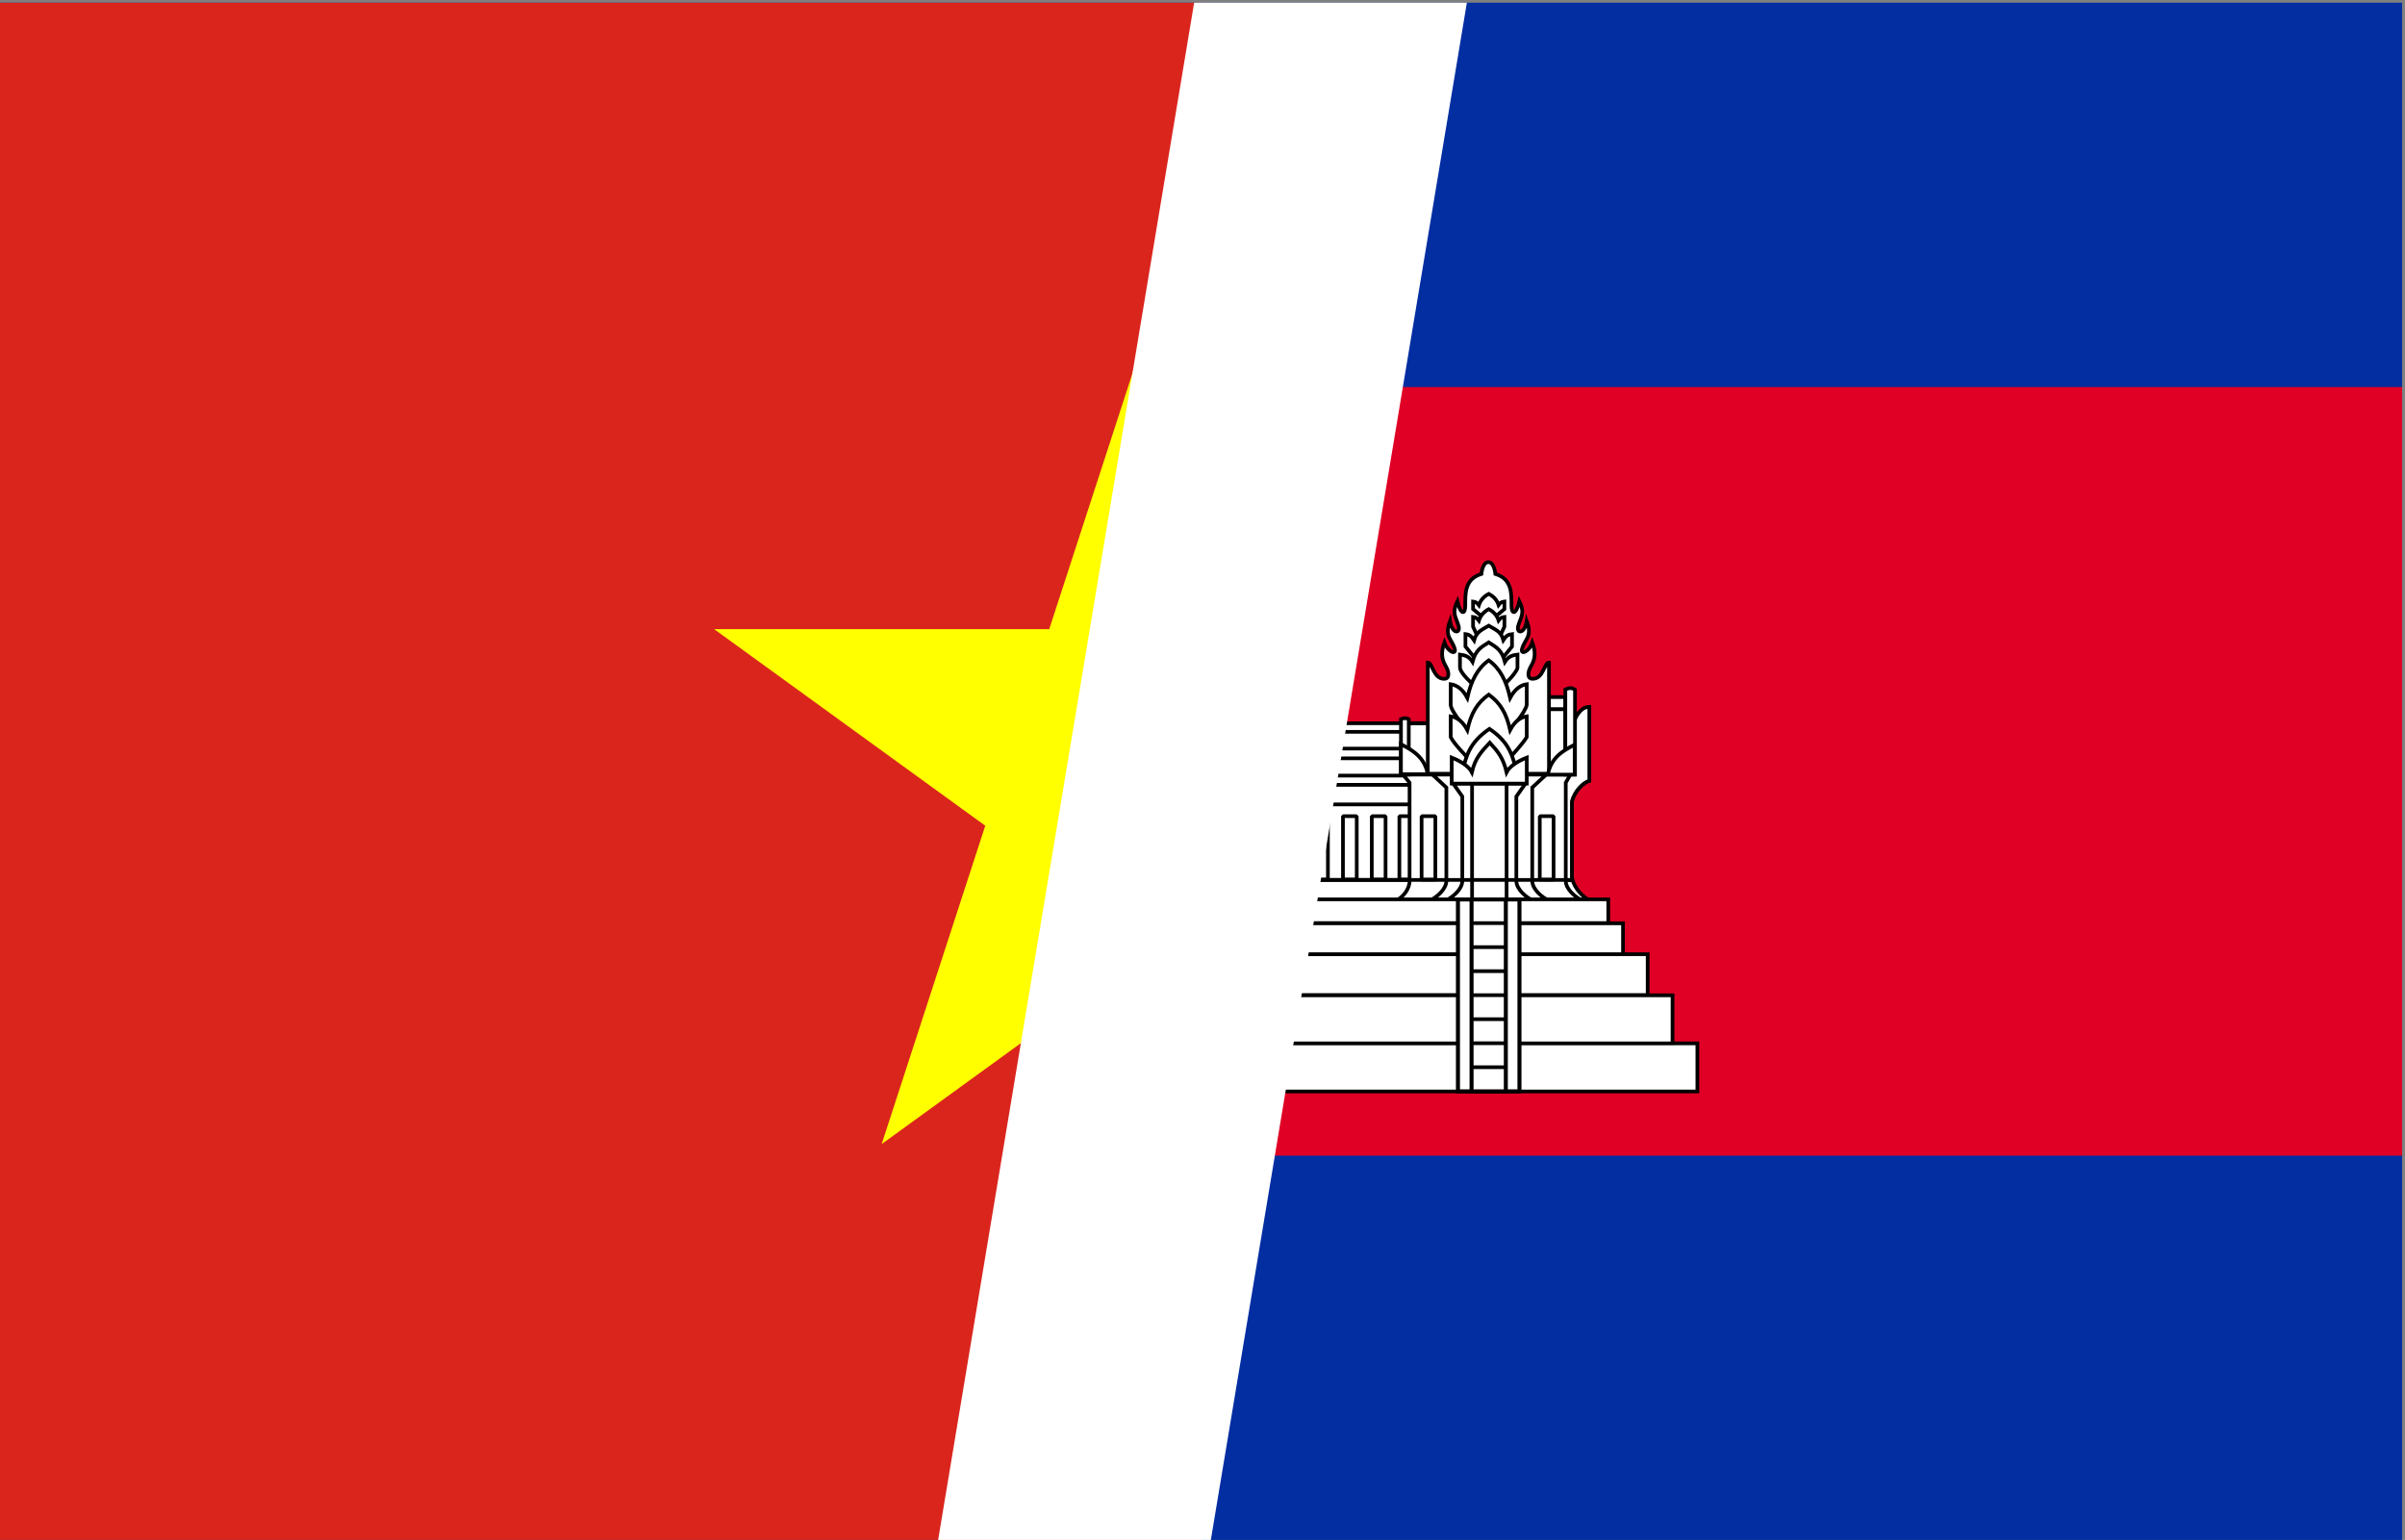
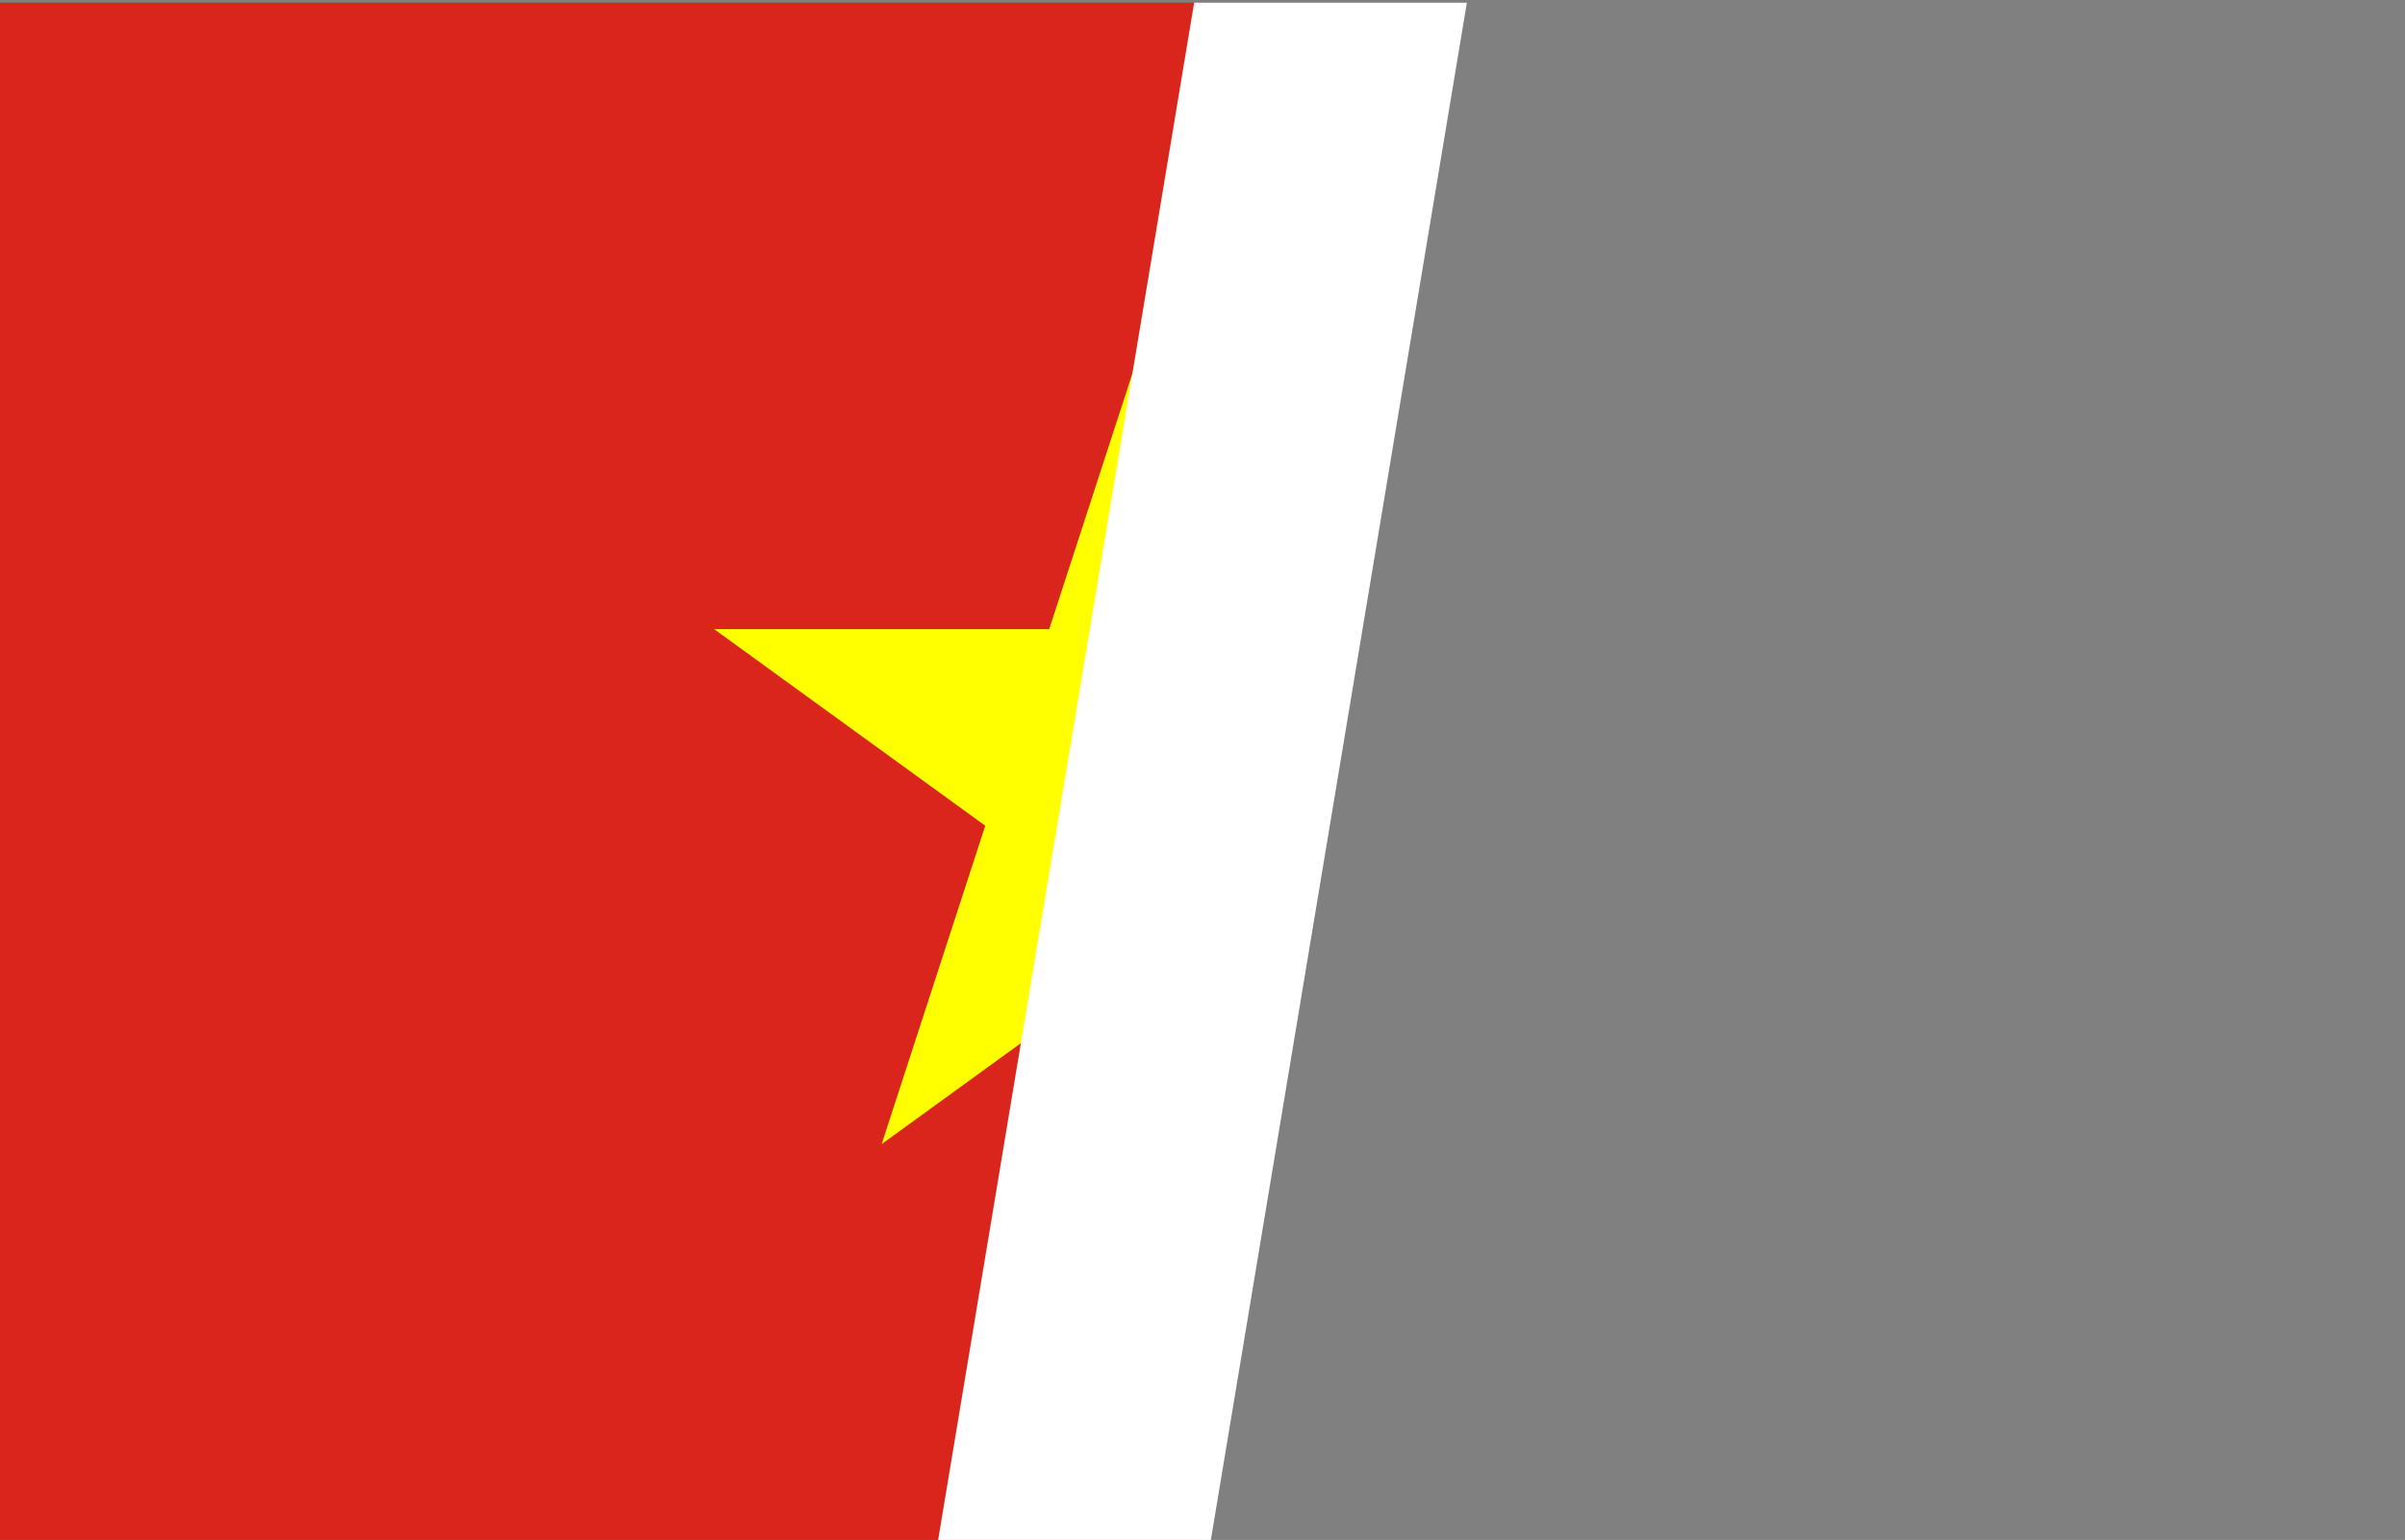
<svg xmlns="http://www.w3.org/2000/svg" width="887" height="568" overflow="hidden">
  <rect width="100%" height="100%" fill="#808080" stroke="none" />
  <defs>
    <clipPath id="clip0">
      <rect x="2021" y="2078" width="887" height="568" />
    </clipPath>
    <clipPath id="clip1">
      <rect x="2021" y="2079" width="886" height="567" />
    </clipPath>
    <clipPath id="clip2">
      <rect x="2021" y="2079" width="886" height="567" />
    </clipPath>
    <clipPath id="clip3">
-       <rect x="2021" y="2079" width="886" height="567" />
-     </clipPath>
+       </clipPath>
    <clipPath id="clip4">
      <rect x="2021" y="2079" width="443" height="567" />
    </clipPath>
    <clipPath id="clip5">
      <rect x="2021" y="2079" width="443" height="567" />
    </clipPath>
    <clipPath id="clip6">
      <rect x="2021" y="2079" width="851" height="567" />
    </clipPath>
  </defs>
  <g clip-path="url(#clip0)" transform="translate(-2021 -2078)">
    <g clip-path="url(#clip1)">
      <g clip-path="url(#clip2)">
        <g clip-path="url(#clip3)">
          <path d="M0 0 885.938 0 885.938 567 0 567Z" fill="#032EA1" transform="matrix(1 0 0 1 2021 2079)" />
          <path d="M0 141.75 885.938 141.75 885.938 425.25 0 425.25Z" fill="#E00025" transform="matrix(1 0 0 1 2021 2079)" />
          <path d="M197.061 883.755 358.372 883.755 358.372 945.824 197.061 945.824Z" stroke="#000000" stroke-width="1.361" stroke-linejoin="bevel" fill="#FFFFFF" transform="matrix(1 0 0 1 2187.06 1461.02)" />
          <path d="M350.052 918.03 355.135 918.03 355.135 941.411 350.052 941.411ZM197.061 906.477 358.372 906.477 358.372 913.692 197.061 913.692ZM197.061 896.696 358.372 896.696 358.372 903.061 197.061 903.061Z" stroke="#000000" stroke-width="1.361" stroke-linejoin="bevel" fill="#FFFFFF" transform="matrix(1 0 0 1 2187.06 1461.02)" />
          <path d="M197.061 886.93 358.372 886.93 358.372 893.102 197.061 893.102Z" stroke="#000000" stroke-width="1.34" stroke-linejoin="bevel" fill="#FFFFFF" transform="matrix(1 0 0 1 2187.06 1461.02)" />
          <path d="M239.529 918.03 244.612 918.03 244.612 941.411 239.529 941.411ZM308.972 918.03 314.056 918.03 314.056 941.411 308.972 941.411ZM198.337 918.03 203.42 918.03 203.42 941.411 198.337 941.411ZM208.302 918.03 213.385 918.03 213.385 941.411 208.302 941.411ZM218.933 918.03 224.016 918.03 224.016 941.411 218.933 941.411ZM229.564 918.03 234.647 918.03 234.647 941.411 229.564 941.411ZM318.611 918.03 323.695 918.03 323.695 941.411 318.611 941.411ZM329.243 918.03 334.326 918.03 334.326 941.411 329.243 941.411ZM339.874 918.03 344.957 918.03 344.957 941.411 339.874 941.411Z" stroke="#000000" stroke-width="1.361" stroke-linejoin="bevel" fill="#FFFFFF" transform="matrix(1 0 0 1 2187.06 1461.02)" />
          <path d="M133.968 949.087C136.463 947.816 139.308 944.857 140.239 941.546L413.916 941.546C414.847 944.857 417.693 947.816 420.188 949.087Z" stroke="#000000" stroke-width="1.361" fill="#FFFFFF" transform="matrix(1 0 0 1 2187.06 1461.02)" />
          <path d="M273.578 789.264C273.578 789.264 273.373 783.435 276.767 783.371 280.163 783.434 279.956 789.264 279.956 789.264ZM255.873 866.575 255.873 858.727C255.76 854.804 251.961 854.52 251.85 851.66 251.85 851.66 251.36 847.369 252.491 845.411 254.027 851.148 256.823 850.095 256.823 847.736 256.823 845.676 255.239 843.761 251.992 838.763 250.954 837.164 251.595 832.158 253.051 830.367 253.613 834.719 254.258 836.803 256.127 836.803 257.268 836.803 258.199 836.06 258.199 833.88 258.199 831.106 256.321 829.705 255.397 827.182 254.319 824.237 255.062 821.234 256.851 819.556 257.619 823.851 257.39 825.562 259.299 825.562 263.145 824.346 259.299 818.778 258.477 817.373 257.533 815.736 259.748 812.468 259.748 812.468 260.972 816.282 261.364 816.593 262.683 816.239 264.347 815.793 264.133 813.325 262.101 811.33 260.82 810.069 260.956 808.195 262.332 806.689 263.715 809.39 265.484 809.227 265.654 807.622L264.542 801.396 289.001 801.396 287.788 807.421C287.441 809.143 289.767 809.519 291.213 806.691 292.59 808.196 292.725 810.071 291.444 811.332 289.414 813.326 289.198 815.794 290.862 816.24 292.181 816.595 292.575 816.283 293.797 812.47 293.797 812.47 295.785 814.695 295.068 817.374 294.246 818.778 290.4 824.349 294.246 825.563 296.154 825.563 295.926 823.851 296.693 819.557 298.483 821.236 299.224 824.238 298.147 827.184 297.226 829.707 295.346 831.107 295.346 833.881 295.346 836.061 296.277 836.804 297.416 836.804 299.287 836.804 299.932 834.72 300.496 830.369 301.949 832.159 302.591 837.166 301.553 838.763 298.307 843.761 296.722 845.676 296.722 847.736 296.722 850.095 299.515 851.148 301.054 845.411 302.184 847.367 301.692 851.66 301.692 851.66 301.582 854.52 297.783 854.804 297.671 858.727L297.671 866.575ZM266.107 801.341 265.545 796.911 287.995 796.911 287.434 801.341ZM267.61 796.819 267.128 793.176 286.41 793.176 285.928 796.819ZM270.672 793.049 270.35 789.406 283.19 789.406 282.869 793.049ZM317.477 949.087C314.604 947.982 310.423 944.948 310.423 941.9L310.423 907.459 314.162 902.699 239.353 902.699 242.94 907.462 242.94 941.902C242.94 944.949 240.066 947.983 237.195 949.089Z" stroke="#000000" stroke-width="1.361" fill="#FFFFFF" transform="matrix(1 0 0 1 2187.06 1461.02)" />
          <path d="M252.655 918.03 257.738 918.03 257.738 941.411 252.655 941.411ZM295.634 918.03 300.717 918.03 300.717 941.411 295.634 941.411Z" stroke="#000000" stroke-width="1.361" stroke-linejoin="bevel" fill="#FFFFFF" transform="matrix(1 0 0 1 2187.06 1461.02)" />
          <path d="M238.012 863.498 238.012 902.701 314.59 902.701 314.59 894.257 314.701 863.497C311.571 864.727 311.021 867.565 311.021 867.565L311.021 884.261 241.918 884.261 241.918 867.567C241.918 867.567 241.147 864.729 238.014 863.498Z" stroke="#000000" stroke-width="1.361" fill="#FFFFFF" transform="matrix(1 0 0 1 2187.06 1461.02)" />
          <path d="M304.196 949.087C301.692 947.982 296.241 944.948 296.241 941.9L296.241 903.359C296.776 901.207 299.694 899.937 301.57 898.599L250.793 898.599C253.209 899.877 255.904 900.94 256.867 903.361L256.867 941.903C256.867 944.951 252.557 947.984 250.054 949.09Z" stroke="#000000" stroke-width="1.361" fill="#FFFFFF" transform="matrix(1 0 0 1 2187.06 1461.02)" />
          <path d="M311.014 899.007 311.014 871.242 304.054 871.242 304.054 868.535 248.998 868.535 248.998 871.242 242.038 871.242 242.038 899.007ZM293.224 949.087C290.772 947.982 287.2 944.948 287.2 941.9L287.2 908.995 289.215 906.004 264.14 906.004 266.153 908.995 266.153 941.902C266.153 944.952 262.581 947.983 260.128 949.089Z" stroke="#000000" stroke-width="1.361" fill="#FFFFFF" transform="matrix(1 0 0 1 2187.06 1461.02)" />
          <path d="M270.331 906.009 283.041 906.009 283.041 949.069 270.331 949.069Z" stroke="#000000" stroke-width="1.391" fill="#FFFFFF" transform="matrix(1 0 0 1 2187.06 1461.02)" />
          <path d="M289.709 896.54C289.737 893.705 297.984 893.578 302.228 891.161L251.266 891.161C255.51 893.576 263.563 893.775 263.563 896.54L265.288 902.043 286.385 902.891Z" stroke="#000000" stroke-width="1.361" stroke-linejoin="bevel" fill="#FFFFFF" transform="matrix(1 0 0 1 2187.06 1461.02)" />
          <path d="M299.674 866.575C299.674 859.629 299.964 856.955 302.098 856.955L302.098 879.04C296.867 880.939 293.132 887.616 293.132 887.616L260.232 887.616C260.232 887.616 256.497 880.939 251.265 879.04L251.265 856.955C253.894 856.955 253.911 859.751 253.911 866.575ZM302.098 863.725C302.098 855.762 308.972 854.866 308.972 854.866L308.972 861.953C306.357 861.84 305.094 864.19 305.094 867.686 305.094 871.181 307.202 871.238 307.202 871.238L307.202 891.352 302.099 891.352Z" stroke="#000000" stroke-width="1.361" fill="#FFFFFF" transform="matrix(1 0 0 1 2187.06 1461.02)" />
          <path d="M251.294 863.725C251.294 855.762 244.42 854.866 244.42 854.866L244.42 861.953C247.035 861.84 248.298 864.19 248.298 867.686 248.298 871.181 246.19 871.238 246.19 871.238L246.19 891.352 251.293 891.352Z" stroke="#000000" stroke-width="1.361" fill="#FFFFFF" transform="matrix(1 0 0 1 2187.06 1461.02)" />
          <path d="M264.846 808.854 289.125 808.854M261.968 816.437 291.622 816.437M259.091 825.637 294.392 825.637M256.086 836.878 297.953 836.878M255.122 849.692 298.251 849.692" stroke="#000000" stroke-width="1.134" fill="none" transform="matrix(1 0 0 1 2187.06 1461.02)" />
          <path d="M242.038 891.494 311.014 891.494M263.924 891.508 289.49 891.508 289.49 900.906 263.924 900.906Z" stroke="#000000" stroke-width="1.361" fill="none" transform="matrix(1 0 0 1 2187.06 1461.02)" />
-           <path d="M260.721 870.685C264.959 875.774 264.566 884.407 264.52 889.495L289.102 889.495C289.052 884.407 288.66 875.774 292.898 870.685ZM274.541 812.383 271.173 810.648 271.173 805.691C272.548 806.103 274.096 806.273 274.247 808.467 274.726 805.334 275.59 805.487 276.95 804.267 278.306 805.486 279.171 805.334 279.65 808.467 279.802 806.273 281.347 806.104 282.726 805.689L282.726 810.647 279.355 812.382Z" stroke="#000000" stroke-width="1.361" fill="#FFFFFF" transform="matrix(1 0 0 1 2187.06 1461.02)" />
          <path d="M274.315 820.52 268.721 816.674 268.721 812.106C270.682 812.559 272.883 812.744 273.098 815.153 273.782 811.717 275.012 809.943 276.947 808.604 278.882 809.943 280.112 811.717 280.795 815.153 281.011 812.744 283.212 812.559 285.176 812.106L285.176 816.674 279.579 820.52Z" stroke="#000000" stroke-width="1.361" fill="#FFFFFF" transform="matrix(1 0 0 1 2187.06 1461.02)" />
          <path d="M273.918 833.206 267.485 827.558 267.485 820.844C269.739 821.511 272.272 821.783 272.52 825.318 273.304 820.272 274.72 817.664 276.943 815.698 279.168 817.664 280.586 820.27 281.37 825.317 281.618 821.781 284.148 821.509 286.402 820.842L286.402 827.554 279.972 833.202ZM285.782 840.705 279.965 848.751 273.379 848.751 267.562 840.705ZM264.208 854.214C267.118 855.804 268.191 858.972 268.503 864.92L284.875 864.92C285.187 858.972 286.26 855.806 289.17 854.214Z" stroke="#000000" stroke-width="1.361" fill="#FFFFFF" transform="matrix(1 0 0 1 2187.06 1461.02)" />
          <path d="M289.411 840.705 289.411 832.622C286.647 833.384 284.857 835.018 284.059 837.241 284.059 834.557 280.529 828.371 276.678 825.291 272.816 828.739 269.226 834.335 269.298 837.241 268.642 835.126 266.711 833.385 263.947 832.622L263.947 840.705Z" stroke="#000000" stroke-width="1.361" stroke-linejoin="bevel" fill="#FFFFFF" transform="matrix(1 0 0 1 2187.06 1461.02)" />
          <path d="M290.644 854.214 290.644 846.131C287.614 846.893 285.652 848.527 284.776 850.75 284.776 848.066 280.906 841.879 276.686 838.8 272.453 842.247 268.517 847.844 268.596 850.75 267.876 848.635 265.759 846.894 262.728 846.131L262.728 854.214Z" stroke="#000000" stroke-width="1.361" stroke-linejoin="bevel" fill="#FFFFFF" transform="matrix(1 0 0 1 2187.06 1461.02)" />
          <path d="M294.046 870.799 294.046 861.476C290.276 862.45 287.934 865.236 286.746 866.862 286.746 861.816 281.048 854.119 276.682 851.599 272.203 854.185 266.618 862.138 266.618 866.862 265.399 865.246 263.088 862.45 259.317 861.476L259.317 870.799Z" stroke="#000000" stroke-width="1.361" stroke-linejoin="bevel" fill="#FFFFFF" transform="matrix(1 0 0 1 2187.06 1461.02)" />
          <path d="M292.005 891.494 292.005 881.909C288.68 883.213 287.684 886.417 286.638 888.595 287.049 878.871 281.164 868.424 276.682 865.774 272.198 868.424 266.202 879.098 266.725 888.595 265.651 886.431 264.684 883.213 261.359 881.909L261.359 891.494Z" stroke="#000000" stroke-width="1.361" stroke-linejoin="bevel" fill="#FFFFFF" transform="matrix(1 0 0 1 2187.06 1461.02)" />
          <path d="M289.68 906.009 289.68 896.424C286.196 897.253 285.981 898.536 284.872 900.685 285.283 894.878 281.172 888.254 276.689 885.603 272.205 888.254 268.093 894.879 268.504 900.685 267.399 898.538 267.261 897.255 263.699 896.424L263.699 906.009Z" stroke="#000000" stroke-width="1.361" fill="#FFFFFF" transform="matrix(1 0 0 1 2187.06 1461.02)" />
-           <path d="M140.24 941.546 140.24 912.572C139.291 908.883 136.158 905.62 133.805 904.966L133.805 879.46 139.106 882.329 145.162 908.992 145.162 941.546Z" stroke="#000000" stroke-width="1.361" fill="#FFFFFF" transform="matrix(1 0 0 1 2187.06 1461.02)" />
          <path d="M140.24 941.659 140.24 912.572C139.291 908.884 136.158 905.621 133.805 904.967L133.805 877.69C137.363 877.69 139.106 882.33 139.106 882.33L145.162 908.993 145.162 941.435Z" stroke="#000000" stroke-width="1.361" fill="#FFFFFF" transform="matrix(1 0 0 1 2187.06 1461.02)" />
          <path d="M136.47 949.087C138.922 947.982 142.494 944.948 142.494 941.9L142.494 905.688 140.812 902.699 202.505 902.699 200.099 905.688 200.099 941.9C200.099 944.948 202.551 947.982 205.003 949.087Z" stroke="#000000" stroke-width="1.361" fill="#FFFFFF" transform="matrix(1 0 0 1 2187.06 1461.02)" />
          <path d="M192.553 949.087C190.101 947.982 186.529 944.948 186.529 941.9L186.529 907.459 191.66 902.697 149.719 902.699 154.851 907.459 154.851 941.9C154.851 944.948 151.278 947.982 148.826 949.087Z" stroke="#000000" stroke-width="1.361" fill="#FFFFFF" transform="matrix(1 0 0 1 2187.06 1461.02)" />
          <path d="M186.671 949.087C184.218 947.982 180.646 944.948 180.646 941.9L180.646 910.765 184.006 906.002 157.36 906.002 160.719 910.765 160.719 941.9C160.719 944.948 157.147 947.982 154.695 949.087Z" stroke="#000000" stroke-width="1.361" fill="#FFFFFF" transform="matrix(1 0 0 1 2187.06 1461.02)" />
          <path d="M164.317 906.009 177.049 906.009 177.049 949.091 164.317 949.091Z" stroke="#000000" stroke-width="1.361" fill="#FFFFFF" transform="matrix(1 0 0 1 2187.06 1461.02)" />
          <path d="M146.995 918.03 152.078 918.03 152.078 941.411 146.995 941.411ZM190.583 918.03 195.666 918.03 195.666 941.411 190.583 941.411ZM142.657 878.595 148.781 878.595 148.781 902.565 142.657 902.565ZM142.657 874.087 148.745 874.087 148.745 878.538 142.657 878.538Z" stroke="#000000" stroke-width="1.361" stroke-linejoin="bevel" fill="#FFFFFF" transform="matrix(1 0 0 1 2187.06 1461.02)" />
          <path d="M193.021 883.755 201.753 883.755 201.753 902.259 193.021 902.259Z" stroke="#000000" stroke-width="1.466" stroke-linejoin="bevel" fill="#FFFFFF" transform="matrix(1 0 0 1 2187.06 1461.02)" />
-           <path d="M148.682 902.38 148.682 861.358C150.428 861.358 150.697 867.368 154.706 867.368 156.79 867.368 156.569 864.879 155.398 862.851 154.36 861.053 153.077 858.573 154.821 853.949 156.017 857.487 159.233 858.61 158.64 856.391 157.619 852.581 154.678 851.954 156.882 846.041 157.65 850.973 160.814 850.757 160.046 847.889 159.181 844.657 157.391 843.333 159.598 838.777 160.835 843.951 162.506 843.646 162.506 840.436 162.506 835.693 162.325 830.576 168.464 828.678 168.464 828.678 168.819 824.329 171.033 824.329 173.247 824.329 173.603 828.678 173.603 828.678 179.74 830.577 179.559 835.694 179.559 840.437 179.559 843.648 181.232 843.953 182.468 838.779 184.676 843.335 182.886 844.659 182.021 847.89 181.25 850.758 184.417 850.976 185.182 846.042 187.388 851.956 184.448 852.582 183.424 856.393 182.832 858.611 186.047 857.488 187.243 853.952 188.987 858.573 187.704 861.053 186.666 862.854 185.495 864.881 185.273 867.371 187.361 867.371 191.367 867.371 191.636 861.361 193.382 861.361L193.382 902.383ZM139.091 871.394 139.091 902.692 142.649 902.692 142.649 871.315C141.367 870.667 140.162 870.568 139.091 871.394Z" stroke="#000000" stroke-width="1.361" fill="#FFFFFF" transform="matrix(1 0 0 1 2187.06 1461.02)" />
+           <path d="M148.682 902.38 148.682 861.358C150.428 861.358 150.697 867.368 154.706 867.368 156.79 867.368 156.569 864.879 155.398 862.851 154.36 861.053 153.077 858.573 154.821 853.949 156.017 857.487 159.233 858.61 158.64 856.391 157.619 852.581 154.678 851.954 156.882 846.041 157.65 850.973 160.814 850.757 160.046 847.889 159.181 844.657 157.391 843.333 159.598 838.777 160.835 843.951 162.506 843.646 162.506 840.436 162.506 835.693 162.325 830.576 168.464 828.678 168.464 828.678 168.819 824.329 171.033 824.329 173.247 824.329 173.603 828.678 173.603 828.678 179.74 830.577 179.559 835.694 179.559 840.437 179.559 843.648 181.232 843.953 182.468 838.779 184.676 843.335 182.886 844.659 182.021 847.89 181.25 850.758 184.417 850.976 185.182 846.042 187.388 851.956 184.448 852.582 183.424 856.393 182.832 858.611 186.047 857.488 187.243 853.952 188.987 858.573 187.704 861.053 186.666 862.854 185.495 864.881 185.273 867.371 187.361 867.371 191.367 867.371 191.636 861.361 193.382 861.361L193.382 902.383ZC141.367 870.667 140.162 870.568 139.091 871.394Z" stroke="#000000" stroke-width="1.361" fill="#FFFFFF" transform="matrix(1 0 0 1 2187.06 1461.02)" />
          <path d="M139.203 891.65C143.614 893.904 147.984 896.516 149.09 902.697L139.203 902.697ZM200.392 882.28 200.392 902.702 203.277 902.702 203.277 882.229C202.376 881.807 201.146 881.74 200.392 882.28Z" stroke="#000000" stroke-width="1.361" fill="#FFFFFF" transform="matrix(1 0 0 1 2187.06 1461.02)" />
          <path d="M203.284 891.494C198.872 893.748 194.502 896.36 193.397 902.541L203.284 902.541Z" stroke="#000000" stroke-width="1.361" fill="#FFFFFF" transform="matrix(1 0 0 1 2187.06 1461.02)" />
          <path d="M174.112 843.795 176.683 841.634 176.683 838.865C175.742 838.957 175.229 839.281 174.534 840.192 173.943 838.356 172.643 836.925 170.902 836.034 169.159 836.925 167.86 838.292 167.269 840.127 166.575 839.215 166.062 838.957 165.12 838.865L165.12 841.634 167.693 843.795Z" stroke="#000000" stroke-width="1.361" fill="#FFFFFF" transform="matrix(1 0 0 1 2187.06 1461.02)" />
          <path d="M175.487 850.727 176.681 848.14 176.681 844.539C175.74 844.634 175.227 844.962 174.533 845.886 173.941 844.025 172.642 842.572 170.901 841.67 169.157 842.573 167.859 843.961 167.268 845.821 166.573 844.899 166.06 844.636 165.119 844.542L165.119 848.143 166.315 850.728Z" stroke="#000000" stroke-width="1.361" fill="#FFFFFF" transform="matrix(1 0 0 1 2187.06 1461.02)" />
          <path d="M175.671 860.125 179.491 855.466 179.491 850.869C178.093 851.024 177.331 851.582 176.299 853.145 175.42 849.995 173.492 849.307 170.904 847.778 168.317 849.307 166.386 849.883 165.509 853.033 164.477 851.47 163.714 851.026 162.319 850.869L162.319 855.466 166.137 860.125Z" stroke="#000000" stroke-width="1.361" fill="#FFFFFF" transform="matrix(1 0 0 1 2187.06 1461.02)" />
          <path d="M176.791 869.353C176.791 869.353 181.242 865.469 181.507 863.337L181.507 858.422C179.782 858.624 178.15 859.072 176.876 861.09 175.791 857.022 174.097 855.888 170.905 853.915 167.712 855.888 166.019 857.022 164.935 861.09 163.659 859.07 162.029 858.624 160.304 858.421L160.304 863.334C160.865 865.466 165.018 869.35 165.018 869.35Z" stroke="#000000" stroke-width="1.361" fill="#FFFFFF" transform="matrix(1 0 0 1 2187.06 1461.02)" />
          <path d="M178.69 886.391C178.69 886.391 184.785 879.644 184.927 877.013L184.927 869.35C182.645 869.666 180.487 871.235 178.803 874.382 177.369 868.04 175.132 863.618 170.908 860.542 166.684 863.618 164.444 868.04 163.012 874.383 161.326 871.234 159.167 869.663 156.886 869.349L156.886 877.012C157.323 879.641 163.123 886.39 163.123 886.39Z" stroke="#000000" stroke-width="1.361" fill="#FFFFFF" transform="matrix(1 0 0 1 2187.06 1461.02)" />
          <path d="M178.69 896.47C178.69 896.47 183.901 891.165 184.927 888.863L184.927 881.2C182.645 881.516 180.487 883.085 178.803 886.232 177.369 879.89 175.132 876.259 170.908 873.183 166.684 876.259 164.444 879.89 163.012 886.234 161.326 883.083 159.167 881.514 156.886 881.199L156.886 888.862C158.209 891.164 163.123 896.468 163.123 896.468Z" stroke="#000000" stroke-width="1.361" fill="#FFFFFF" transform="matrix(1 0 0 1 2187.06 1461.02)" />
          <path d="M180.788 902.324C179.267 895.707 177.959 890.799 170.634 885.824 163.31 890.799 162.002 895.707 160.481 902.324Z" stroke="#000000" stroke-width="1.361" fill="#FFFFFF" transform="matrix(1 0 0 1 2187.06 1461.02)" />
          <path d="M184.559 906.009 184.559 896.424C181.233 897.728 178.227 899.656 177.117 901.804 175.881 896.482 173.493 894.138 170.522 890.917 167.55 894.138 165.561 896.482 164.321 901.804 163.212 899.656 160.207 897.728 156.879 896.424L156.879 906.009Z" stroke="#000000" stroke-width="1.361" fill="#FFFFFF" transform="matrix(1 0 0 1 2187.06 1461.02)" />
-           <path d="M140.24 941.546 140.24 912.572C139.291 908.883 136.158 905.62 133.805 904.966L133.805 879.46 139.106 882.329 145.162 908.992 145.162 941.546Z" stroke="#000000" stroke-width="1.361" fill="#FFFFFF" transform="matrix(-1 0 0 1 2740.97 1461.02)" />
          <path d="M140.24 941.659 140.24 912.572C139.291 908.884 136.158 905.621 133.805 904.967L133.805 877.69C137.363 877.69 139.106 882.33 139.106 882.33L145.162 908.993 145.162 941.435Z" stroke="#000000" stroke-width="1.361" fill="#FFFFFF" transform="matrix(-1 0 0 1 2740.97 1461.02)" />
          <path d="M136.47 949.087C138.922 947.982 142.494 944.948 142.494 941.9L142.494 905.688 140.812 902.699 202.505 902.699 200.099 905.688 200.099 941.9C200.099 944.948 202.551 947.982 205.003 949.087Z" stroke="#000000" stroke-width="1.361" fill="#FFFFFF" transform="matrix(-1 0 0 1 2740.97 1461.02)" />
          <path d="M192.553 949.087C190.101 947.982 186.529 944.948 186.529 941.9L186.529 907.459 191.66 902.697 149.719 902.699 154.851 907.459 154.851 941.9C154.851 944.948 151.278 947.982 148.826 949.087Z" stroke="#000000" stroke-width="1.361" fill="#FFFFFF" transform="matrix(-1 0 0 1 2740.97 1461.02)" />
          <path d="M186.671 949.087C184.218 947.982 180.646 944.948 180.646 941.9L180.646 910.765 184.006 906.002 157.36 906.002 160.719 910.765 160.719 941.9C160.719 944.948 157.147 947.982 154.695 949.087Z" stroke="#000000" stroke-width="1.361" fill="#FFFFFF" transform="matrix(-1 0 0 1 2740.97 1461.02)" />
          <path d="M164.317 906.009 177.049 906.009 177.049 949.091 164.317 949.091Z" stroke="#000000" stroke-width="1.361" fill="#FFFFFF" transform="matrix(-1 0 0 1 2740.97 1461.02)" />
          <path d="M146.995 918.03 152.078 918.03 152.078 941.411 146.995 941.411ZM190.583 918.03 195.666 918.03 195.666 941.411 190.583 941.411ZM142.657 878.595 148.781 878.595 148.781 902.565 142.657 902.565ZM142.657 874.087 148.745 874.087 148.745 878.538 142.657 878.538Z" stroke="#000000" stroke-width="1.361" stroke-linejoin="bevel" fill="#FFFFFF" transform="matrix(-1 0 0 1 2740.97 1461.02)" />
          <path d="M193.021 883.755 201.753 883.755 201.753 902.259 193.021 902.259Z" stroke="#000000" stroke-width="1.466" stroke-linejoin="bevel" fill="#FFFFFF" transform="matrix(-1 0 0 1 2740.97 1461.02)" />
          <path d="M148.682 902.38 148.682 861.358C150.428 861.358 150.697 867.368 154.706 867.368 156.79 867.368 156.569 864.879 155.398 862.851 154.36 861.053 153.077 858.573 154.821 853.949 156.017 857.487 159.233 858.61 158.64 856.391 157.619 852.581 154.678 851.954 156.882 846.041 157.65 850.973 160.814 850.757 160.046 847.889 159.181 844.657 157.391 843.333 159.598 838.777 160.835 843.951 162.506 843.646 162.506 840.436 162.506 835.693 162.325 830.576 168.464 828.678 168.464 828.678 168.819 824.329 171.033 824.329 173.247 824.329 173.603 828.678 173.603 828.678 179.74 830.577 179.559 835.694 179.559 840.437 179.559 843.648 181.232 843.953 182.468 838.779 184.676 843.335 182.886 844.659 182.021 847.89 181.25 850.758 184.417 850.976 185.182 846.042 187.388 851.956 184.448 852.582 183.424 856.393 182.832 858.611 186.047 857.488 187.243 853.952 188.987 858.573 187.704 861.053 186.666 862.854 185.495 864.881 185.273 867.371 187.361 867.371 191.367 867.371 191.636 861.361 193.382 861.361L193.382 902.383ZM139.091 871.394 139.091 902.692 142.649 902.692 142.649 871.315C141.367 870.667 140.162 870.568 139.091 871.394Z" stroke="#000000" stroke-width="1.361" fill="#FFFFFF" transform="matrix(-1 0 0 1 2740.97 1461.02)" />
          <path d="M139.203 891.65C143.614 893.904 147.984 896.516 149.09 902.697L139.203 902.697ZM200.392 882.28 200.392 902.702 203.277 902.702 203.277 882.229C202.376 881.807 201.146 881.74 200.392 882.28Z" stroke="#000000" stroke-width="1.361" fill="#FFFFFF" transform="matrix(-1 0 0 1 2740.97 1461.02)" />
          <path d="M203.284 891.494C198.872 893.748 194.502 896.36 193.397 902.541L203.284 902.541Z" stroke="#000000" stroke-width="1.361" fill="#FFFFFF" transform="matrix(-1 0 0 1 2740.97 1461.02)" />
          <path d="M174.112 843.795 176.683 841.634 176.683 838.865C175.742 838.957 175.229 839.281 174.534 840.192 173.943 838.356 172.643 836.925 170.902 836.034 169.159 836.925 167.86 838.292 167.269 840.127 166.575 839.215 166.062 838.957 165.12 838.865L165.12 841.634 167.693 843.795Z" stroke="#000000" stroke-width="1.361" fill="#FFFFFF" transform="matrix(-1 0 0 1 2740.97 1461.02)" />
          <path d="M175.487 850.727 176.681 848.14 176.681 844.539C175.74 844.634 175.227 844.962 174.533 845.886 173.941 844.025 172.642 842.572 170.901 841.67 169.157 842.573 167.859 843.961 167.268 845.821 166.573 844.899 166.06 844.636 165.119 844.542L165.119 848.143 166.315 850.728Z" stroke="#000000" stroke-width="1.361" fill="#FFFFFF" transform="matrix(-1 0 0 1 2740.97 1461.02)" />
          <path d="M175.671 860.125 179.491 855.466 179.491 850.869C178.093 851.024 177.331 851.582 176.299 853.145 175.42 849.995 173.492 849.307 170.904 847.778 168.317 849.307 166.386 849.883 165.509 853.033 164.477 851.47 163.714 851.026 162.319 850.869L162.319 855.466 166.137 860.125Z" stroke="#000000" stroke-width="1.361" fill="#FFFFFF" transform="matrix(-1 0 0 1 2740.97 1461.02)" />
          <path d="M176.791 869.353C176.791 869.353 181.242 865.469 181.507 863.337L181.507 858.422C179.782 858.624 178.15 859.072 176.876 861.09 175.791 857.022 174.097 855.888 170.905 853.915 167.712 855.888 166.019 857.022 164.935 861.09 163.659 859.07 162.029 858.624 160.304 858.421L160.304 863.334C160.865 865.466 165.018 869.35 165.018 869.35Z" stroke="#000000" stroke-width="1.361" fill="#FFFFFF" transform="matrix(-1 0 0 1 2740.97 1461.02)" />
          <path d="M178.69 886.391C178.69 886.391 184.785 879.644 184.927 877.013L184.927 869.35C182.645 869.666 180.487 871.235 178.803 874.382 177.369 868.04 175.132 863.618 170.908 860.542 166.684 863.618 164.444 868.04 163.012 874.383 161.326 871.234 159.167 869.663 156.886 869.349L156.886 877.012C157.323 879.641 163.123 886.39 163.123 886.39Z" stroke="#000000" stroke-width="1.361" fill="#FFFFFF" transform="matrix(-1 0 0 1 2740.97 1461.02)" />
          <path d="M178.69 896.47C178.69 896.47 183.901 891.165 184.927 888.863L184.927 881.2C182.645 881.516 180.487 883.085 178.803 886.232 177.369 879.89 175.132 876.259 170.908 873.183 166.684 876.259 164.444 879.89 163.012 886.234 161.326 883.083 159.167 881.514 156.886 881.199L156.886 888.862C158.209 891.164 163.123 896.468 163.123 896.468Z" stroke="#000000" stroke-width="1.361" fill="#FFFFFF" transform="matrix(-1 0 0 1 2740.97 1461.02)" />
          <path d="M180.788 902.324C179.267 895.707 177.959 890.799 170.634 885.824 163.31 890.799 162.002 895.707 160.481 902.324Z" stroke="#000000" stroke-width="1.361" fill="#FFFFFF" transform="matrix(-1 0 0 1 2740.97 1461.02)" />
          <path d="M184.559 906.009 184.559 896.424C181.233 897.728 178.227 899.656 177.117 901.804 175.881 896.482 173.493 894.138 170.522 890.917 167.55 894.138 165.561 896.482 164.321 901.804 163.212 899.656 160.207 897.728 156.879 896.424L156.879 906.009Z" stroke="#000000" stroke-width="1.361" fill="#FFFFFF" transform="matrix(-1 0 0 1 2740.97 1461.02)" />
          <path d="M126.742 948.704 126.742 957.455 427.096 957.455 427.096 948.703ZM121.304 957.535 121.304 968.946 432.53 968.946 432.53 957.535ZM432.53 968.946 121.304 969.031 112.206 968.946 112.206 984.003 441.631 984.003 441.631 968.949ZM103.042 984.099 103.045 1001.83 450.8 1001.83 450.798 984.099ZM450.8 1001.83 450.8 1001.86 103.045 1001.86 103.045 1001.83 93.878 1001.83 93.878 1019.57 459.962 1019.57 459.962 1001.83Z" stroke="#000000" stroke-width="1.361" fill="#FFFFFF" transform="matrix(1 0 0 1 2187.06 1461.02)" />
          <path d="M159.341 948.747 182.028 948.747 182.028 1019.53 159.341 1019.53Z" stroke="#000000" stroke-width="1.481" fill="#FFFFFF" transform="matrix(1 0 0 1 2187.06 1461.02)" />
          <path d="M164.359 948.747 176.999 948.747 176.999 1019.53 164.359 1019.53Z" stroke="#000000" stroke-width="1.478" fill="#FFFFFF" transform="matrix(1 0 0 1 2187.06 1461.02)" />
          <path d="M265.186 948.747 287.874 948.747 287.874 1019.53 265.186 1019.53Z" stroke="#000000" stroke-width="1.481" fill="#FFFFFF" transform="matrix(1 0 0 1 2187.06 1461.02)" />
          <path d="M270.36 948.747 283 948.747 283 1019.53 270.36 1019.53Z" stroke="#000000" stroke-width="1.478" fill="#FFFFFF" transform="matrix(1 0 0 1 2187.06 1461.02)" />
          <path d="M371.654 948.747 394.341 948.747 394.341 1019.53 371.654 1019.53Z" stroke="#000000" stroke-width="1.481" fill="#FFFFFF" transform="matrix(1 0 0 1 2187.06 1461.02)" />
          <path d="M376.672 948.747 389.312 948.747 389.312 1019.53 376.672 1019.53Z" stroke="#000000" stroke-width="1.478" fill="#FFFFFF" transform="matrix(1 0 0 1 2187.06 1461.02)" />
          <path d="M140.24 941.546 413.917 941.546M164.132 1010.63 177.236 1010.63M164.132 1001.78 177.236 1001.78M164.132 992.916 177.236 992.916M164.132 984.057 177.236 984.057M164.132 975.197 177.236 975.197M164.132 966.338 177.236 966.338M164.132 957.479 177.236 957.479M270.416 1010.65 282.617 1010.65M270.416 1001.79 282.617 1001.79M270.416 992.921 282.617 992.921M270.416 984.057 282.617 984.057M270.416 975.193 282.617 975.193M270.416 966.33 282.617 966.33M270.416 957.465 282.617 957.465M376.445 1010.63 389.549 1010.63M376.445 1001.78 389.549 1001.78M376.445 992.916 389.549 992.916M376.445 984.057 389.549 984.057M376.445 975.197 389.549 975.197M376.445 966.338 389.549 966.338M376.445 957.479 389.549 957.479" stroke="#000000" stroke-width="1.361" fill="none" transform="matrix(1 0 0 1 2187.06 1461.02)" />
        </g>
      </g>
    </g>
    <g clip-path="url(#clip4)">
      <g clip-path="url(#clip5)">
        <g clip-path="url(#clip6)">
          <path d="M0 0 850.5 0 850.5 567 0 567Z" fill="#DA251D" transform="matrix(1 0 0 1 2021 2079)" />
          <path d="M425.25 113.4 325.174 420.998 587.128 231.052 263.371 231.052 525.326 420.998Z" fill="#FFFF00" transform="matrix(1 0 0 1 2021 2079)" />
        </g>
      </g>
    </g>
    <path d="M2367 2646 2461.42 2079 2562 2079 2467.58 2646Z" fill="#FFFFFF" fill-rule="evenodd" />
  </g>
</svg>